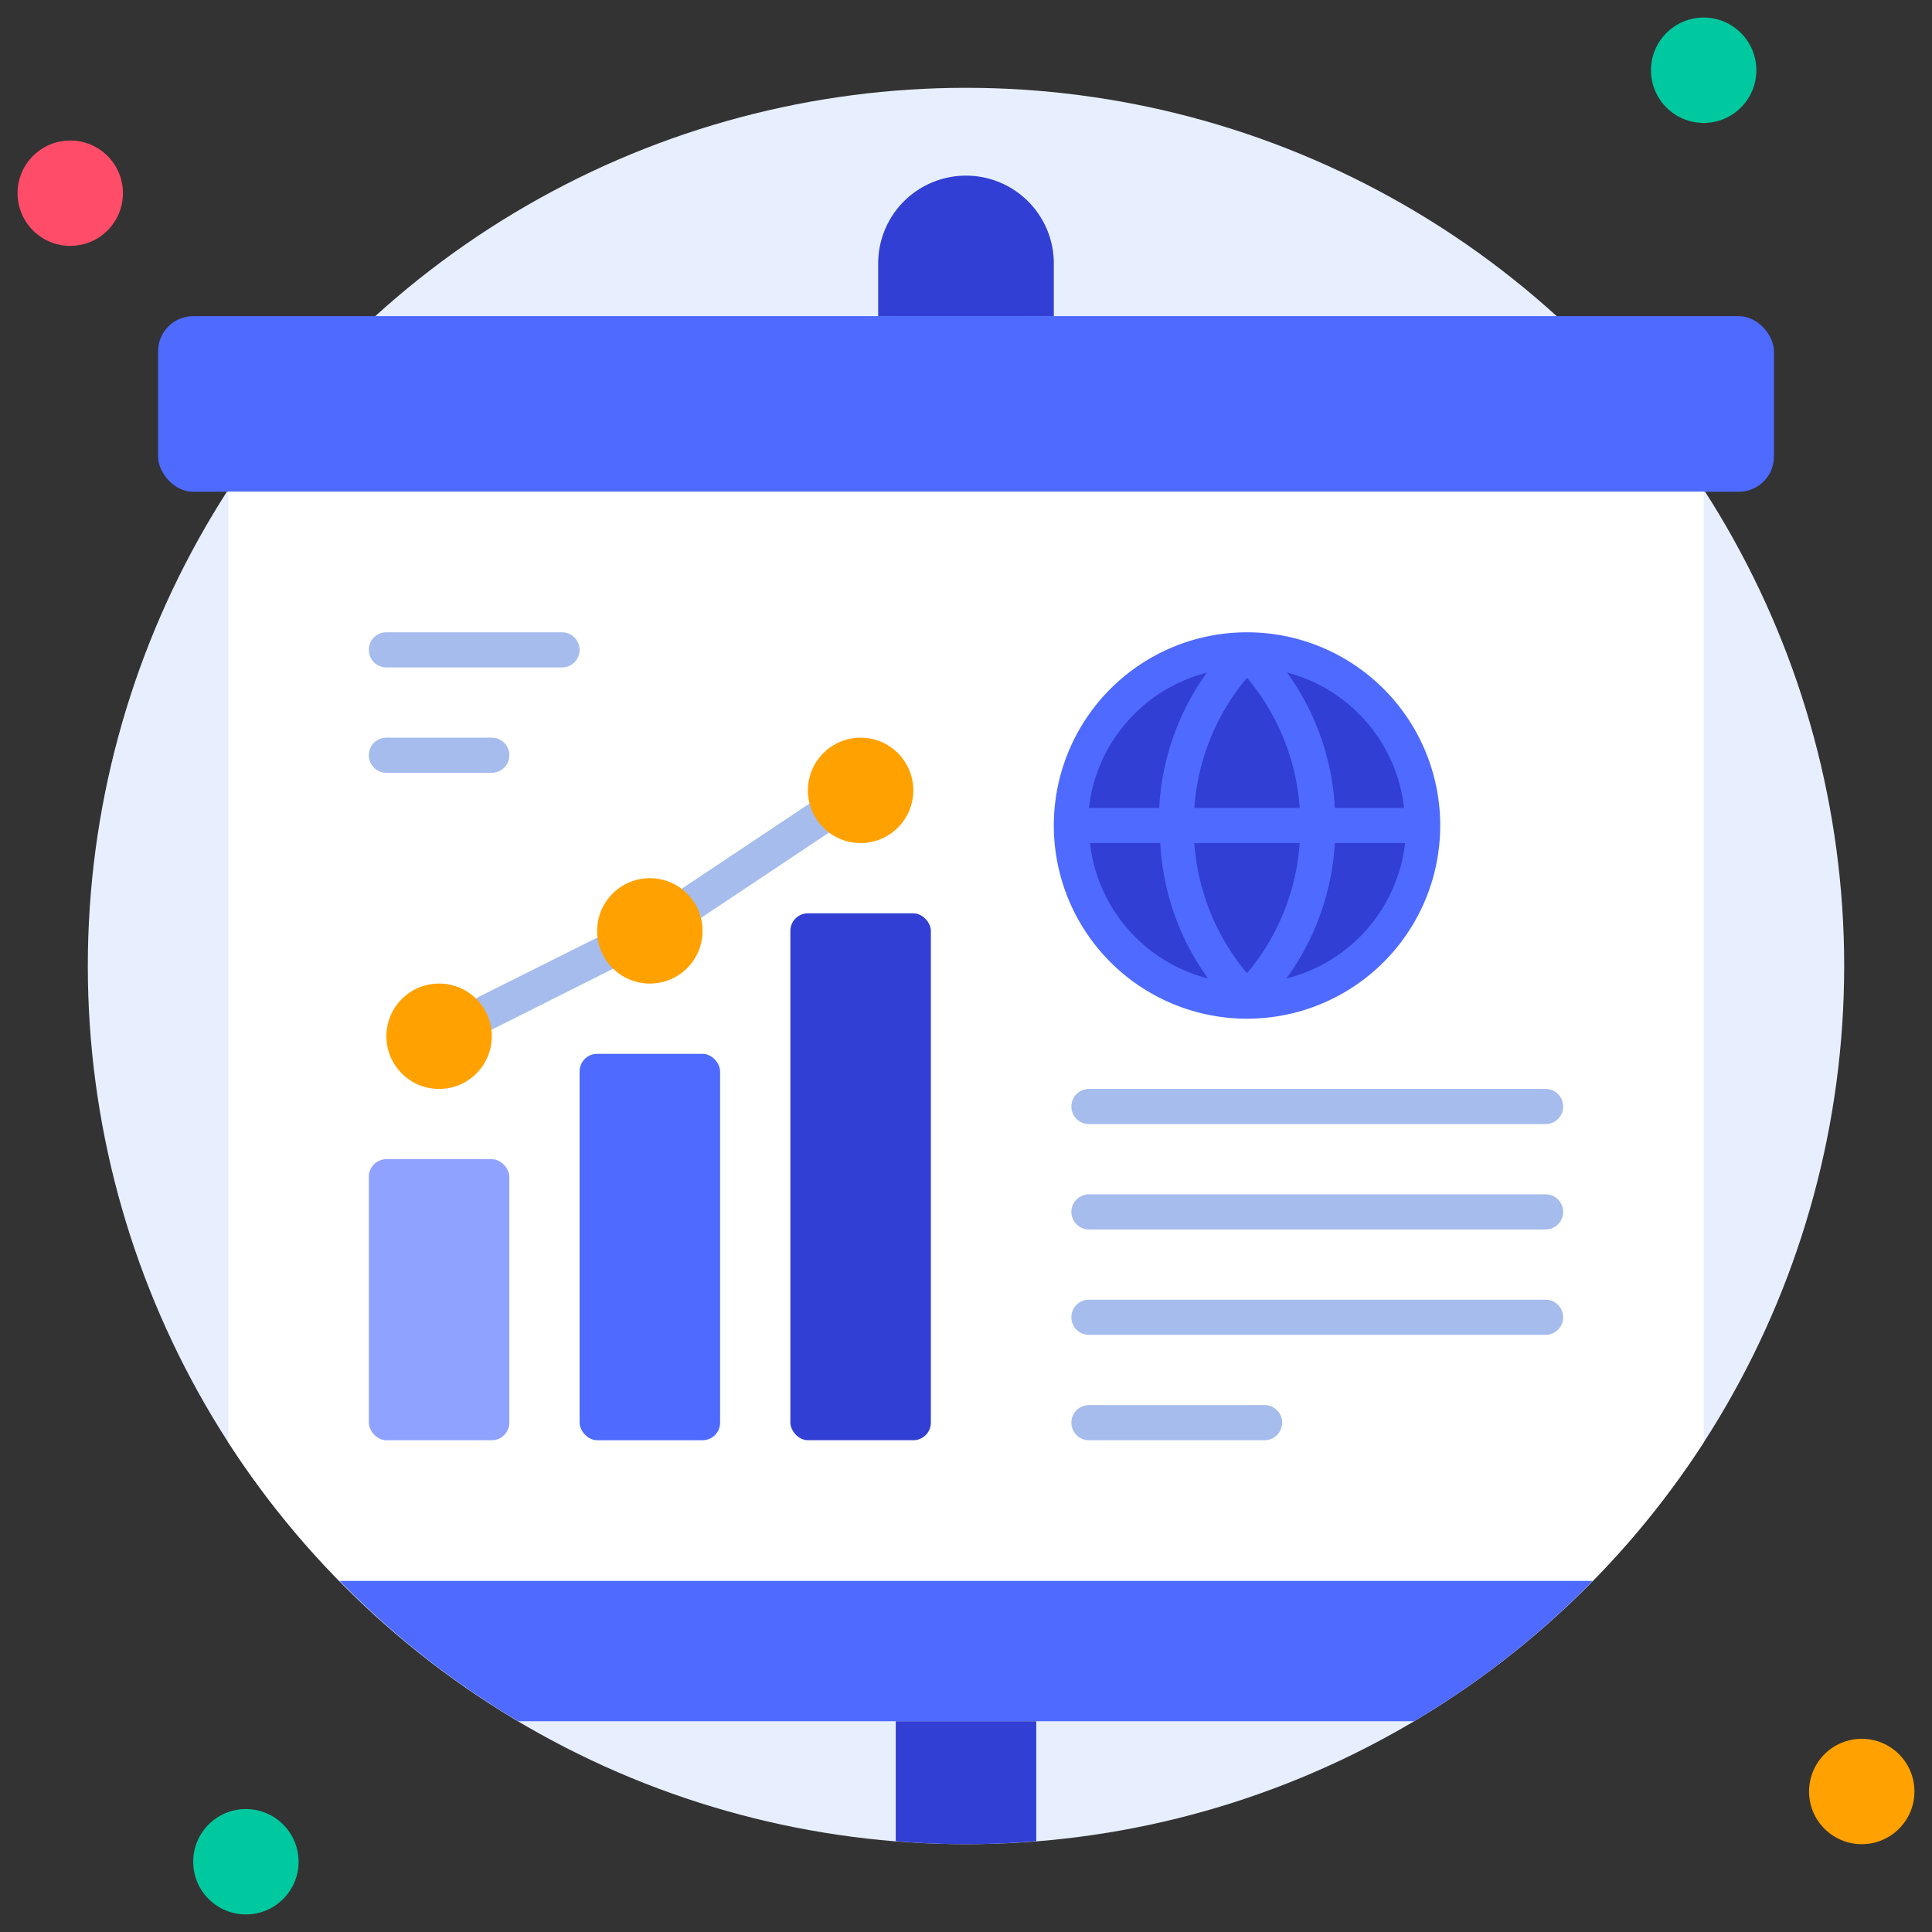
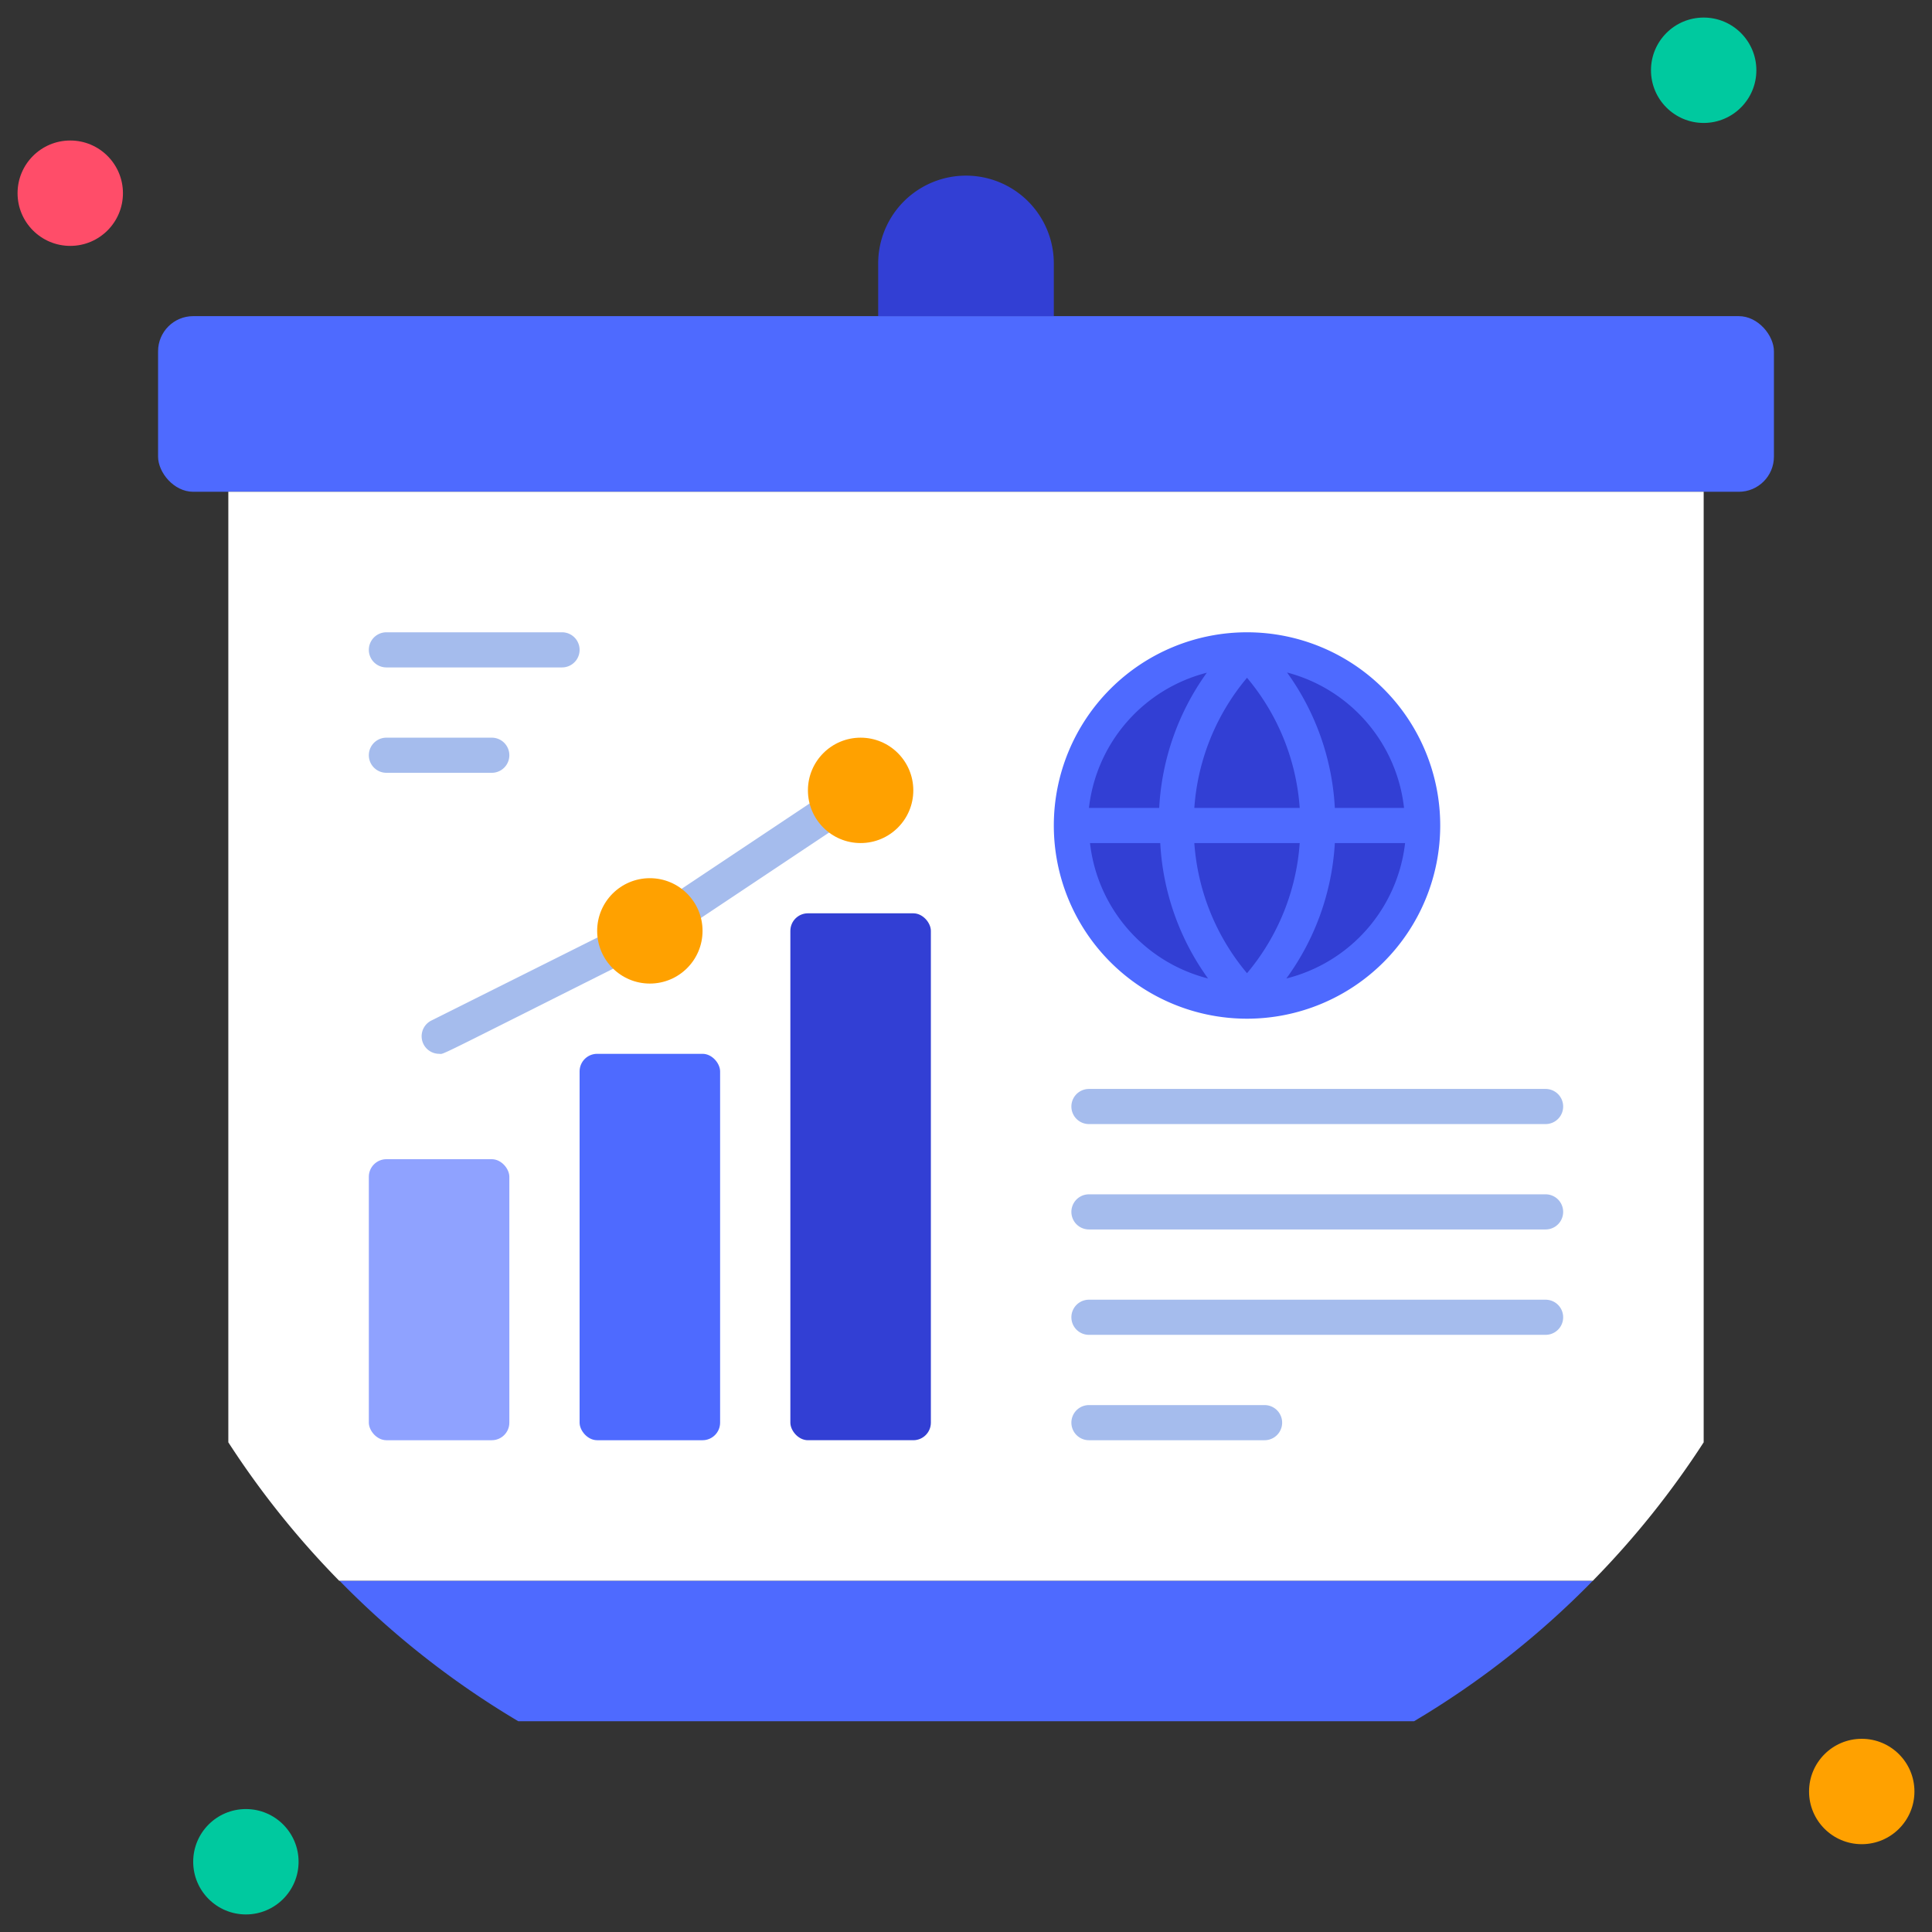
<svg xmlns="http://www.w3.org/2000/svg" width="512" height="512" viewBox="0 0 110 110" style="enable-background:new 0 0 512 512" xml:space="preserve">
  <rect x="0" y="0" width="110" height="110" fill="#333333" stroke="none" />
  <g data-name="26. Presentation">
-     <circle cx="55" cy="55" r="50" fill="#E7EFFF" data-original="#e7efff" />
    <circle cx="4" cy="11" r="3" fill="#FF4D69" data-original="#ff4d69" />
    <circle cx="97" cy="4" r="3" fill="#00C99F" data-original="#00c99f" />
    <circle cx="106" cy="102" r="3" fill="#FFA100" data-original="#ffa100" />
    <circle cx="14" cy="106" r="3" fill="#00C99F" data-original="#00c99f" />
    <rect width="92" height="10" x="9" y="18" fill="#4E6AFF" rx="2" data-original="#4e6aff" />
    <path fill="#4E6AFF" d="M90.69 90a49.71 49.71 0 0 1-10.18 8h-51a49.71 49.71 0 0 1-10.18-8z" data-original="#4e6aff" />
    <path fill="#323FD4" d="M60 18H50v-3a5 5 0 0 1 10 0z" data-original="#323fd4" />
    <path fill="#FFF" d="M97 28v54.12A50 50 0 0 1 90.69 90H19.31A50 50 0 0 1 13 82.12V28z" data-original="#ffffff" />
-     <path fill="#323FD4" d="M59 98v6.83a47.49 47.49 0 0 1-8 0V98z" data-original="#323fd4" />
    <rect width="8" height="16" x="21" y="66" fill="#8FA2FF" rx="1" data-original="#8fa2ff" />
    <rect width="8" height="22" x="33" y="60" fill="#4E6AFF" rx="1" data-original="#4e6aff" />
    <rect width="8" height="30" x="45" y="52" fill="#323FD4" rx="1" data-original="#323fd4" />
    <path fill="#A5BCED" d="M25 60a1 1 0 0 1-.45-1.89l12-6 12-8a1 1 0 0 1 1.1 1.66c-12.73 8.49-12 8-12.1 8.06C24.3 60.47 25.34 60 25 60z" data-original="#a5bced" />
-     <circle cx="25" cy="59" r="3" fill="#FFA100" data-original="#ffa100" />
    <circle cx="37" cy="53" r="3" fill="#FFA100" data-original="#ffa100" />
    <circle cx="49" cy="45" r="3" fill="#FFA100" data-original="#ffa100" />
    <path fill="#A5BCED" d="M32 38H22a1 1 0 0 1 0-2h10a1 1 0 0 1 0 2zm-4 6h-6a1 1 0 0 1 0-2h6a1 1 0 0 1 0 2z" data-original="#a5bced" />
    <circle cx="71" cy="47" r="10" fill="#323FD4" data-original="#323fd4" />
    <path fill="#4E6AFF" d="M71 36a11 11 0 1 0 11 11 11 11 0 0 0-11-11zm8.94 10H76a14.47 14.47 0 0 0-2.72-7.71A9 9 0 0 1 79.94 46zM68 48h6a12.91 12.91 0 0 1-3 7.41A12.91 12.91 0 0 1 68 48zm0-2a12.91 12.91 0 0 1 3-7.41A12.91 12.91 0 0 1 74 46zm.72-7.71A14.47 14.47 0 0 0 66 46h-4a9 9 0 0 1 6.76-7.71zM62.06 48h4a14.47 14.47 0 0 0 2.72 7.71A9 9 0 0 1 62.06 48zm11.18 7.71A14.47 14.47 0 0 0 76 48h4a9 9 0 0 1-6.76 7.71z" data-original="#4e6aff" />
    <path d="M88 64H62a1 1 0 0 1 0-2h26a1 1 0 0 1 0 2zm0 6H62a1 1 0 0 1 0-2h26a1 1 0 0 1 0 2zm0 6H62a1 1 0 0 1 0-2h26a1 1 0 0 1 0 2zm-16 6H62a1 1 0 0 1 0-2h10a1 1 0 0 1 0 2z" data-original="#a5bced" fill="#A5BCED" />
  </g>
</svg>